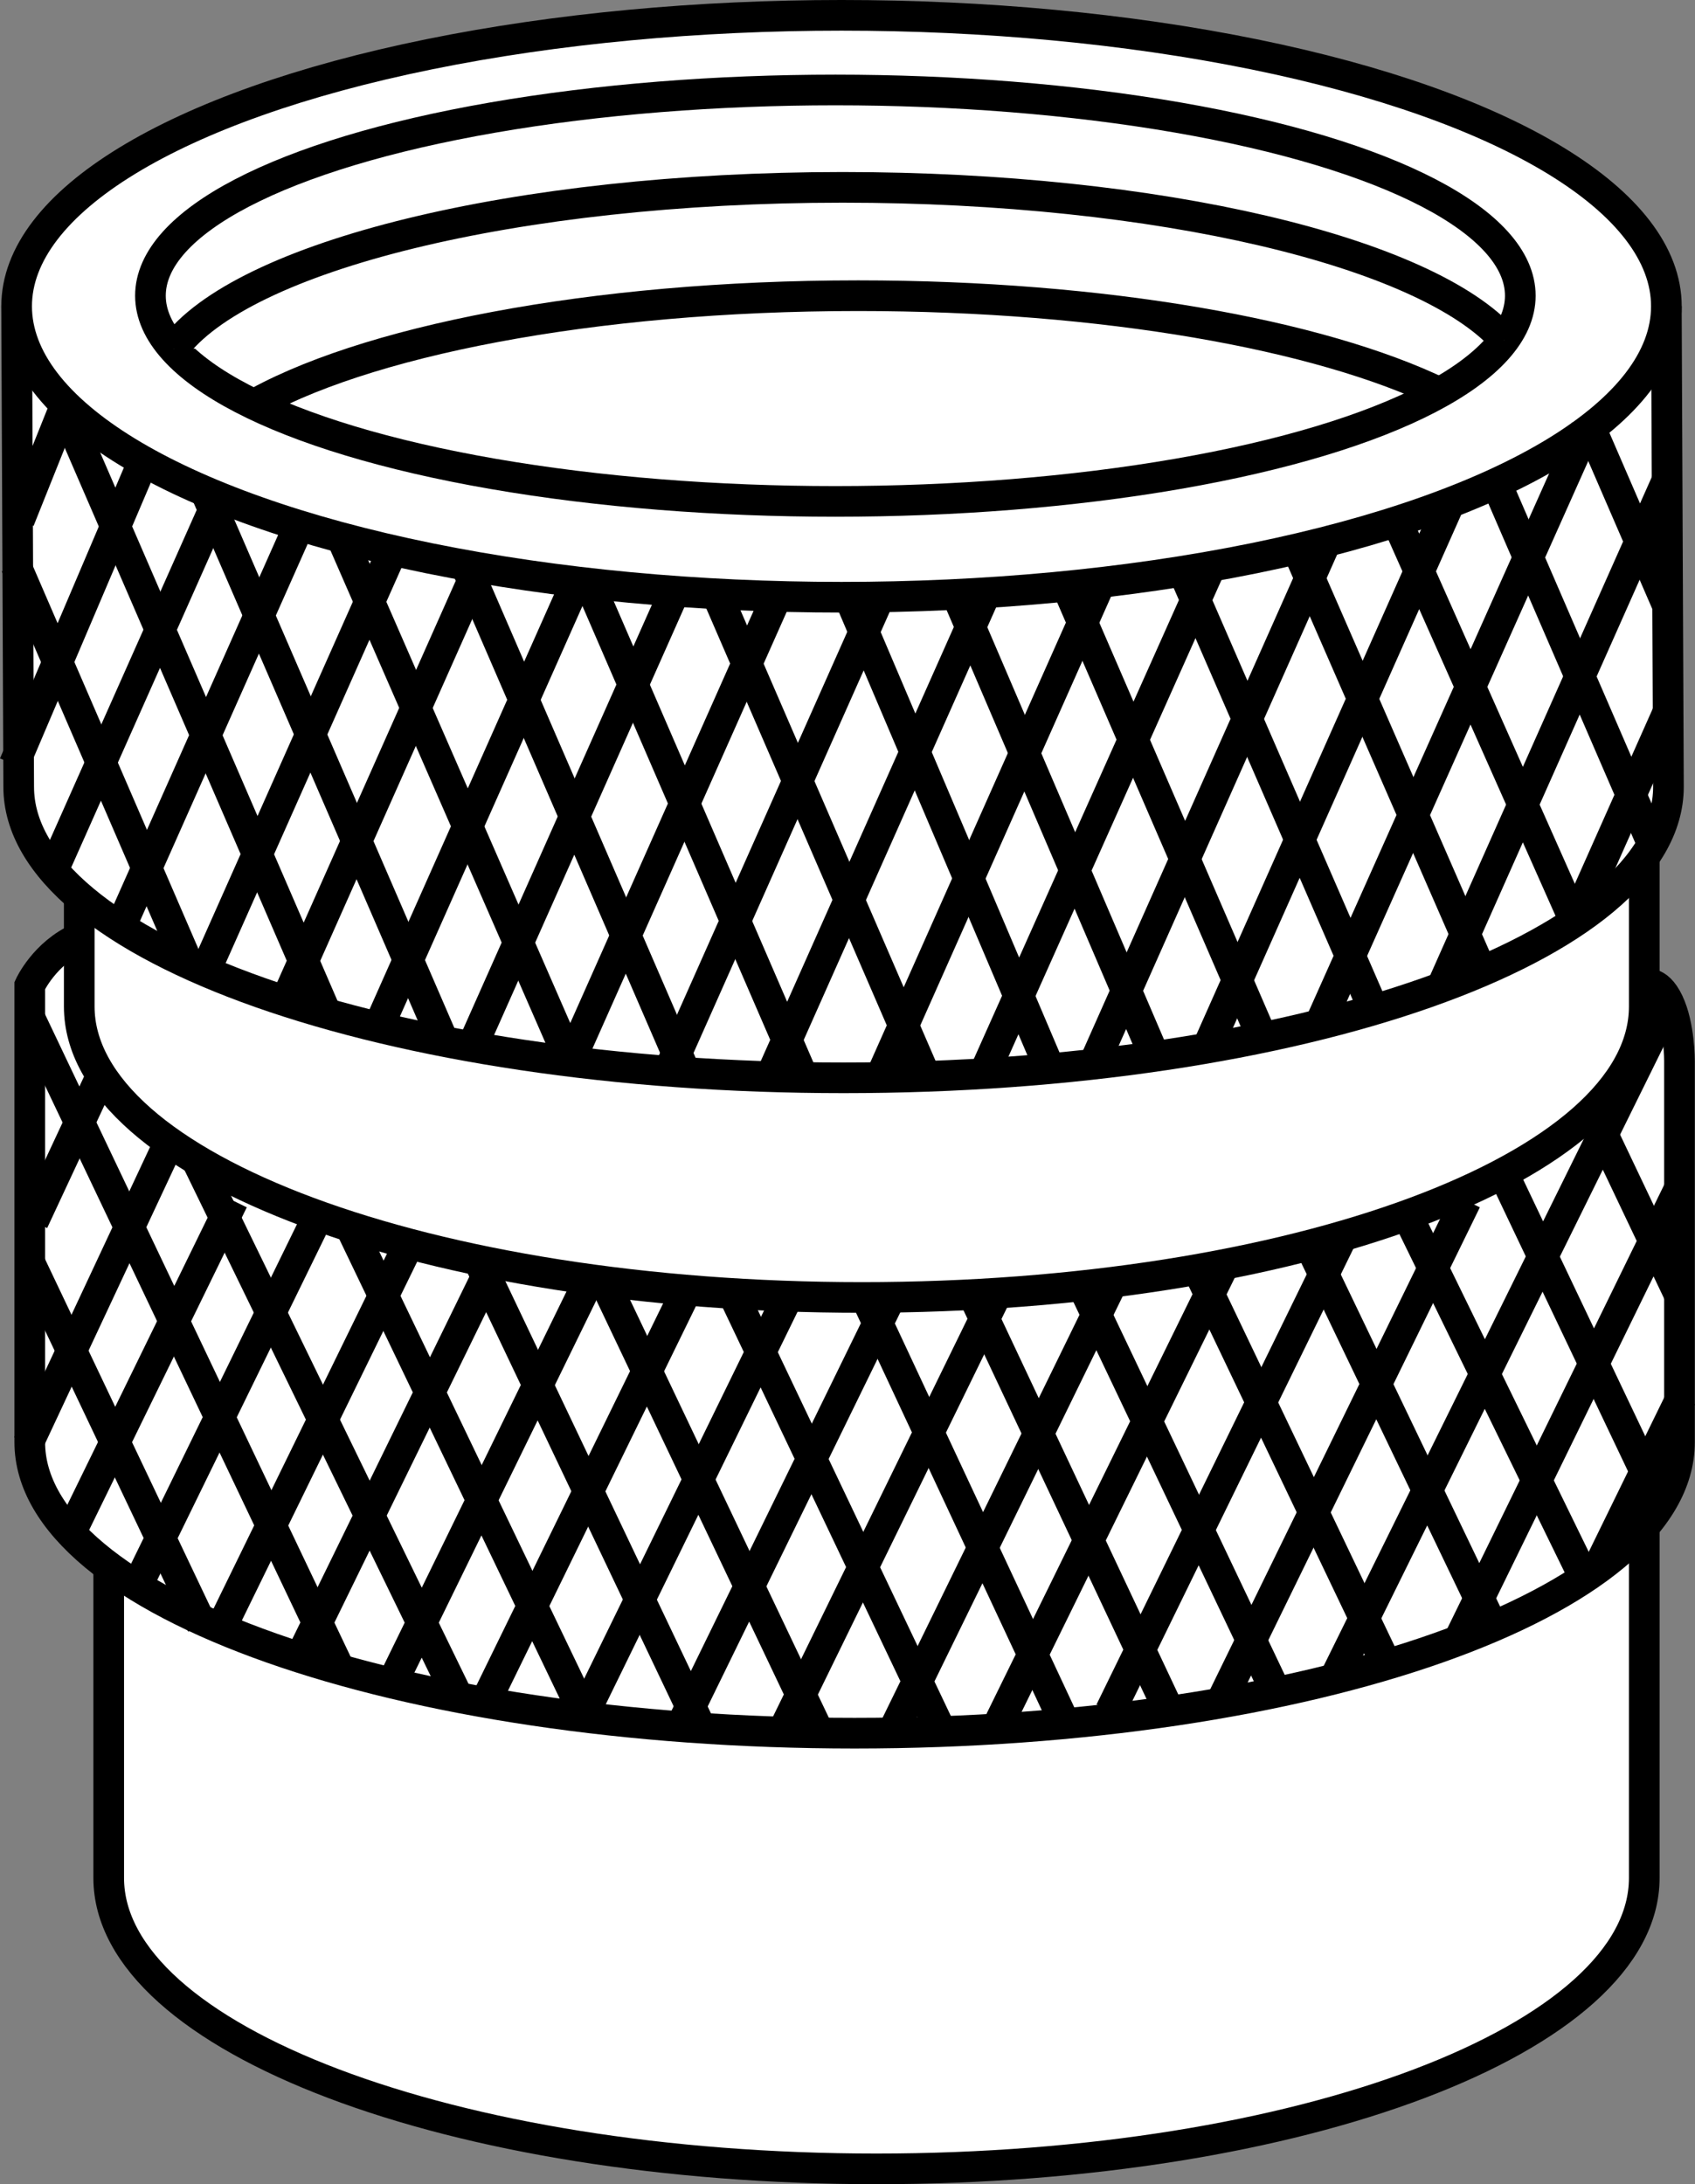
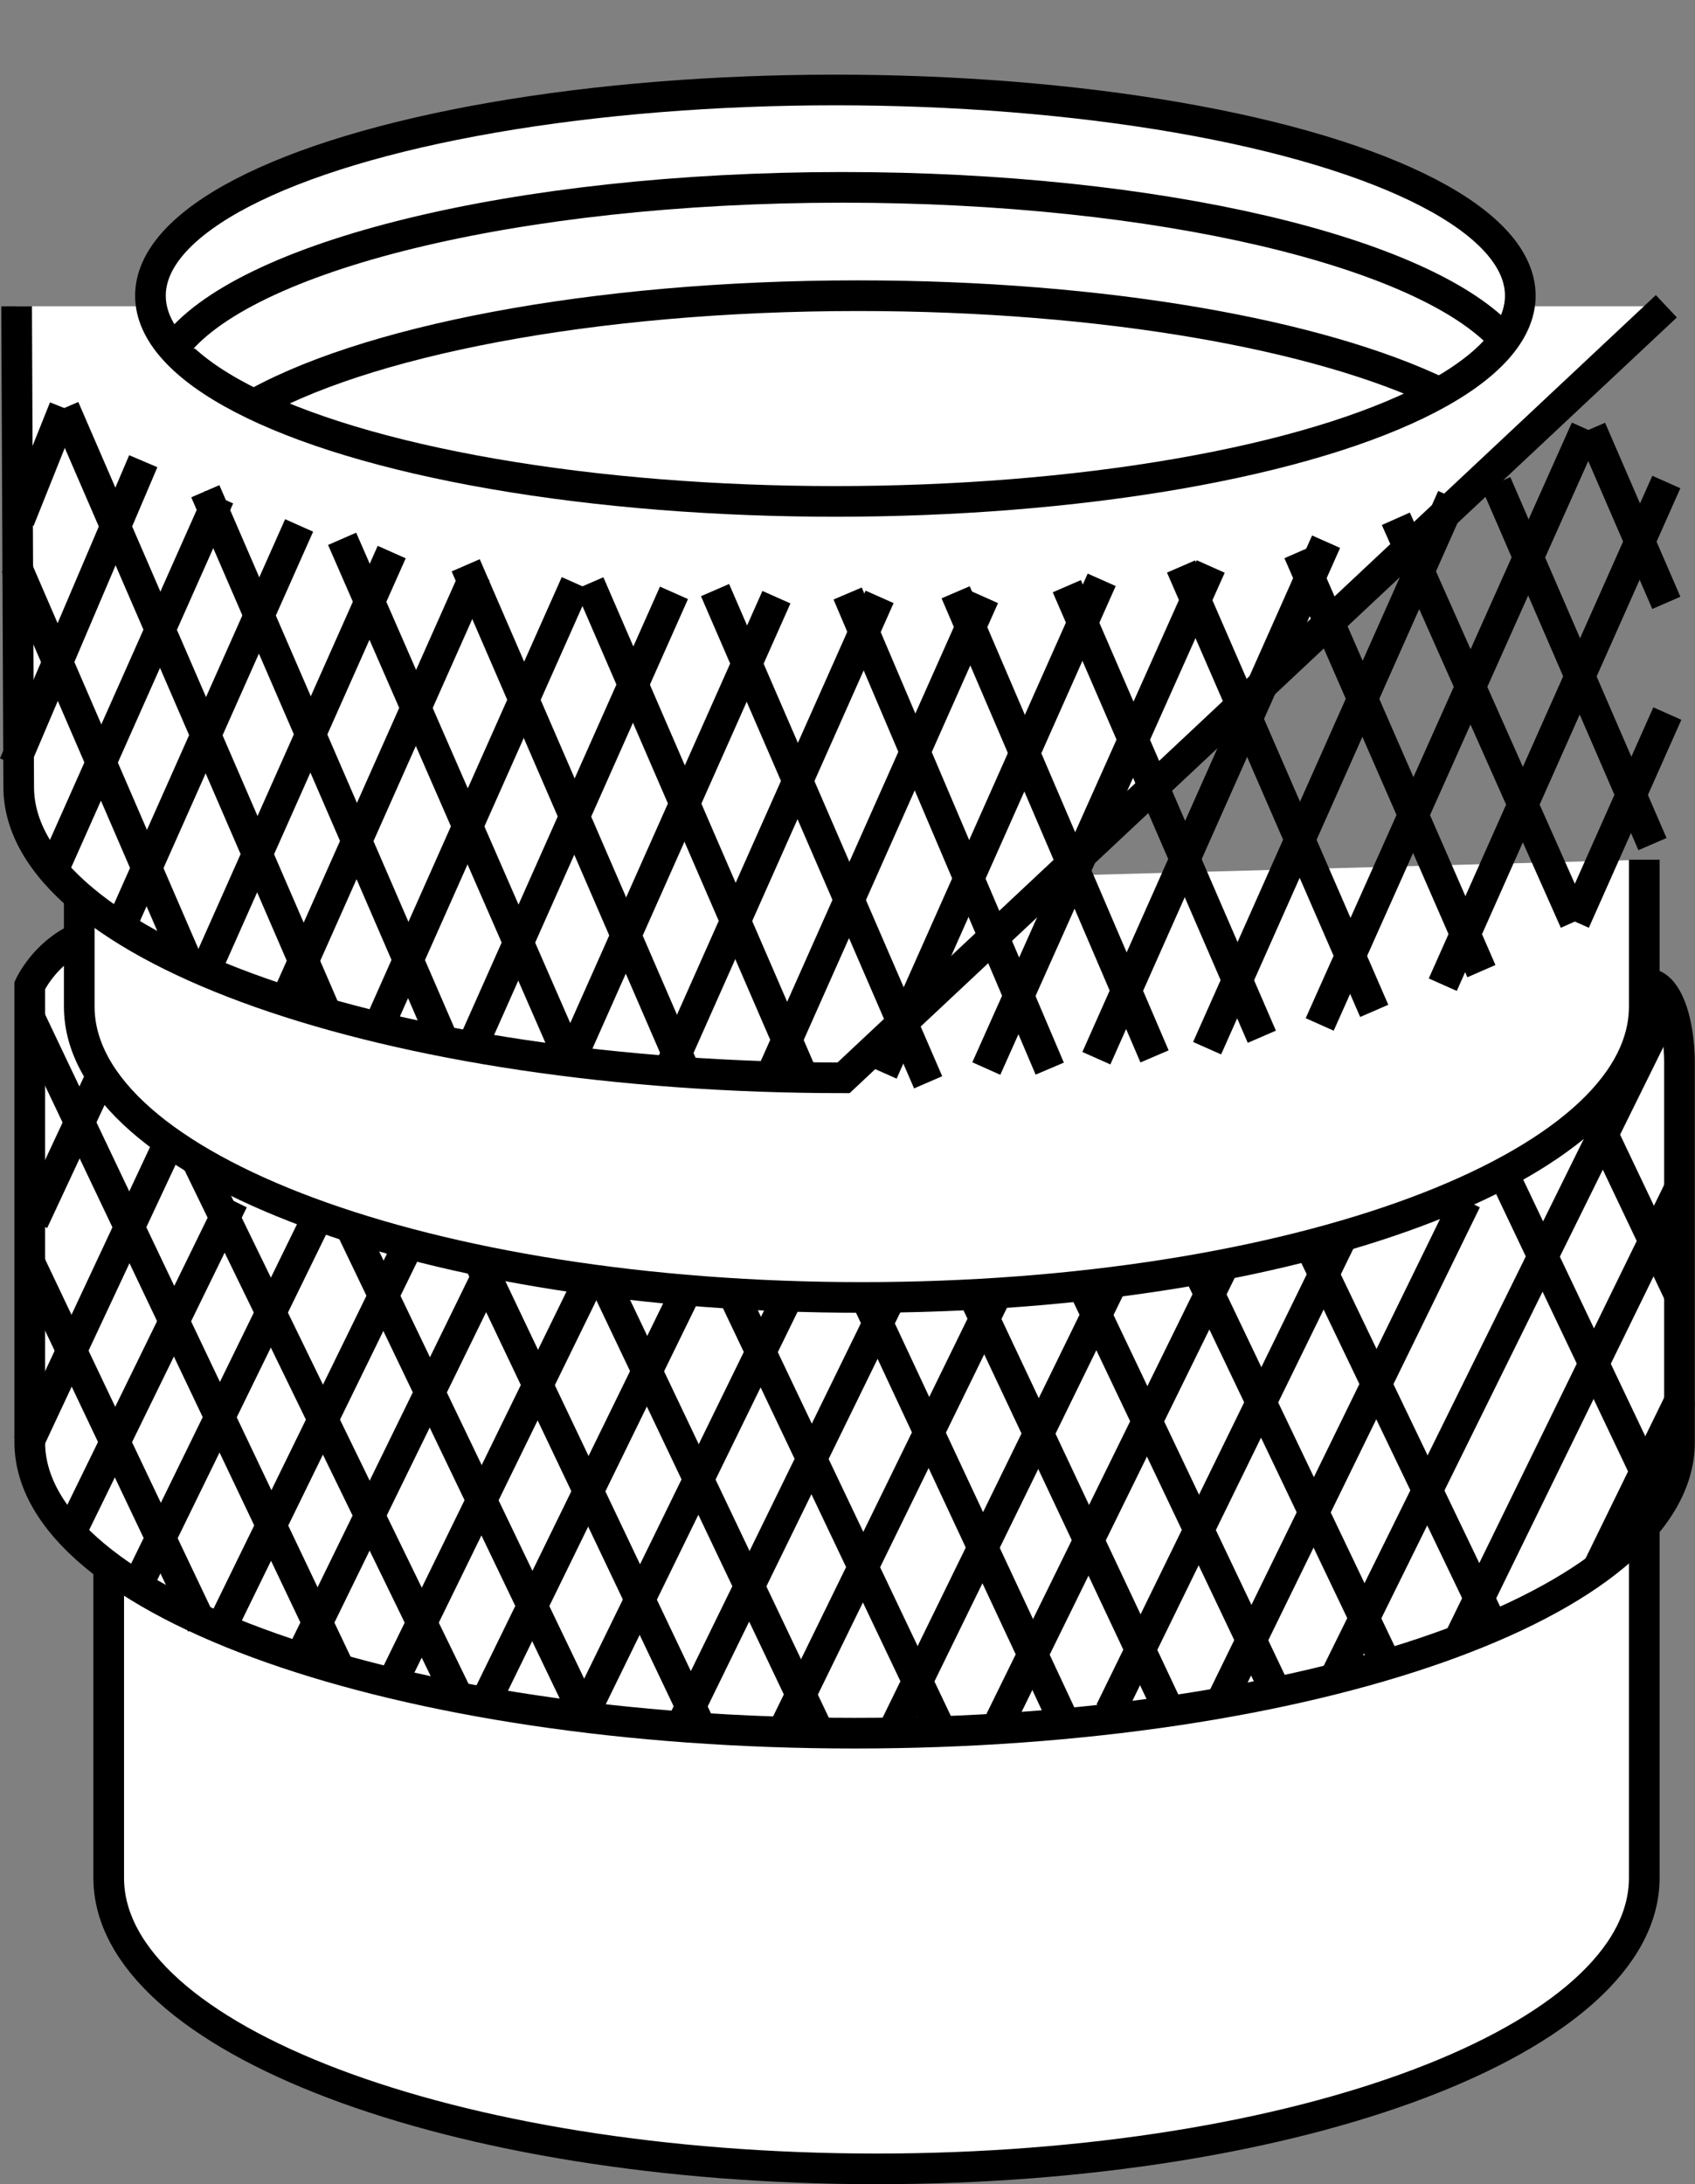
<svg xmlns="http://www.w3.org/2000/svg" version="1.1" id="image" x="0px" y="0px" width="44.233px" height="56.995px" viewBox="0 0 44.233 56.995" enable-background="new 0 0 44.233 56.995" xml:space="preserve">
  <rect x="0" y="0" width="44.233" height="56.995" fill="#808080" stroke="none" />
  <path fill="#FFFFFF" stroke="#000000" stroke-width="0.8" stroke-miterlimit="10" d="M42.909,39.835v9.168  c0,4.193-8.97,7.592-20.036,7.592s-20.036-3.399-20.036-7.592v-8.126" />
  <path fill="#FFFFFF" stroke="#000000" stroke-width="0.8" stroke-miterlimit="10" d="M42.909,25.695  c0,0,0.336-0.166,0.631,0.455s0.288,1.538,0.288,1.538v9.946c0,4.193-9.637,7.592-21.526,7.592  S0.777,41.827,0.777,37.634V25.716c0,0,0.385-0.847,1.291-1.244" />
  <path fill="#FFFFFF" stroke="#000000" stroke-width="0.8" stroke-miterlimit="10" d="M42.909,22.434v3.83  c0,4.193-9.143,7.592-20.42,7.592S2.068,30.457,2.068,26.264V23.55" />
-   <path fill="#FFFFFF" stroke="#000000" stroke-width="0.8" stroke-miterlimit="10" d="M0.434,7.992l0.054,12.541  c0,4.193,9.637,7.592,21.526,7.592s21.526-3.399,21.526-7.592L43.485,7.992" />
-   <ellipse fill="#FFFFFF" stroke="#000000" stroke-width="0.8" stroke-miterlimit="10" cx="21.96" cy="7.992" rx="21.526" ry="7.592" />
+   <path fill="#FFFFFF" stroke="#000000" stroke-width="0.8" stroke-miterlimit="10" d="M0.434,7.992l0.054,12.541  c0,4.193,9.637,7.592,21.526,7.592L43.485,7.992" />
  <ellipse fill="#FFFFFF" stroke="#000000" stroke-width="0.8" stroke-miterlimit="10" cx="21.8" cy="7.716" rx="17.874" ry="5.368" />
  <path fill="#FFFFFF" stroke="#000000" stroke-width="0.8" stroke-miterlimit="10" d="M4.113,10.257" />
  <path fill="#FFFFFF" stroke="#000000" stroke-width="0.8" stroke-miterlimit="10" d="M4.529,9.101  c1.76-2.409,8.908-4.212,17.459-4.212c8.275,0,15.236,1.689,17.272,3.982" />
  <path fill="none" stroke="#000000" stroke-width="0.8" stroke-miterlimit="10" d="M6.458,10.652  c2.954-1.742,8.982-2.936,15.938-2.936c6.417,0,12.043,1.016,15.196,2.541" />
  <g>
    <line fill="none" stroke="#000000" stroke-width="0.8" stroke-miterlimit="10" x1="1.676" y1="10.648" x2="8.578" y2="26.592" />
    <line fill="none" stroke="#000000" stroke-width="0.8" stroke-miterlimit="10" x1="4.906" y1="25.14" x2="0.414" y2="14.751" />
    <line fill="none" stroke="#000000" stroke-width="0.8" stroke-miterlimit="10" x1="5.719" y1="12.974" x2="1.388" y2="22.71" />
    <line fill="none" stroke="#000000" stroke-width="0.8" stroke-miterlimit="10" x1="0.368" y1="19.947" x2="3.739" y2="12.035" />
    <line fill="none" stroke="#000000" stroke-width="0.8" stroke-miterlimit="10" x1="7.806" y1="13.711" x2="3.202" y2="24.063" />
    <line fill="none" stroke="#000000" stroke-width="0.8" stroke-miterlimit="10" x1="5.358" y1="12.818" x2="11.572" y2="27.172" />
    <line fill="none" stroke="#000000" stroke-width="0.8" stroke-miterlimit="10" x1="10.222" y1="14.406" x2="5.358" y2="25.341" />
    <line fill="none" stroke="#000000" stroke-width="0.8" stroke-miterlimit="10" x1="12.409" y1="14.979" x2="7.432" y2="26.168" />
    <line fill="none" stroke="#000000" stroke-width="0.8" stroke-miterlimit="10" x1="8.928" y1="14.06" x2="14.878" y2="27.688" />
    <line fill="none" stroke="#000000" stroke-width="0.8" stroke-miterlimit="10" x1="15.025" y1="15.222" x2="9.968" y2="26.592" />
    <line fill="none" stroke="#000000" stroke-width="0.8" stroke-miterlimit="10" x1="17.588" y1="15.47" x2="12.381" y2="27.176" />
    <line fill="none" stroke="#000000" stroke-width="0.8" stroke-miterlimit="10" x1="12.153" y1="14.751" x2="17.882" y2="27.984" />
    <line fill="none" stroke="#000000" stroke-width="0.8" stroke-miterlimit="10" x1="20.262" y1="15.583" x2="14.878" y2="27.688" />
    <line fill="none" stroke="#000000" stroke-width="0.8" stroke-miterlimit="10" x1="22.954" y1="15.575" x2="17.449" y2="27.953" />
    <line fill="none" stroke="#000000" stroke-width="0.8" stroke-miterlimit="10" x1="15.379" y1="15.222" x2="20.939" y2="28.066" />
    <line fill="none" stroke="#000000" stroke-width="0.8" stroke-miterlimit="10" x1="25.679" y1="15.575" x2="20.123" y2="28.066" />
    <line fill="none" stroke="#000000" stroke-width="0.8" stroke-miterlimit="10" x1="28.75" y1="15.13" x2="23.033" y2="27.984" />
    <line fill="none" stroke="#000000" stroke-width="0.8" stroke-miterlimit="10" x1="31.595" y1="14.782" x2="25.739" y2="27.883" />
    <line fill="none" stroke="#000000" stroke-width="0.8" stroke-miterlimit="10" x1="34.606" y1="14.135" x2="28.611" y2="27.613" />
    <line fill="none" stroke="#000000" stroke-width="0.8" stroke-miterlimit="10" x1="37.897" y1="12.974" x2="31.501" y2="27.352" />
    <line fill="none" stroke="#000000" stroke-width="0.8" stroke-miterlimit="10" x1="41.385" y1="11.19" x2="34.439" y2="26.732" />
    <line fill="none" stroke="#000000" stroke-width="0.8" stroke-miterlimit="10" x1="43.485" y1="12.578" x2="37.651" y2="25.695" />
    <line fill="none" stroke="#000000" stroke-width="0.8" stroke-miterlimit="10" x1="43.511" y1="18.62" x2="41.097" y2="24.047" />
    <line fill="none" stroke="#000000" stroke-width="0.8" stroke-miterlimit="10" x1="18.66" y1="15.398" x2="24.221" y2="28.242" />
    <line fill="none" stroke="#000000" stroke-width="0.8" stroke-miterlimit="10" x1="22.12" y1="15.487" x2="27.394" y2="27.885" />
    <line fill="none" stroke="#000000" stroke-width="0.8" stroke-miterlimit="10" x1="24.939" y1="15.455" x2="30.129" y2="27.566" />
    <line fill="none" stroke="#000000" stroke-width="0.8" stroke-miterlimit="10" x1="27.84" y1="15.296" x2="32.929" y2="27.053" />
    <line fill="none" stroke="#000000" stroke-width="0.8" stroke-miterlimit="10" x1="30.821" y1="14.782" x2="35.862" y2="26.378" />
    <line fill="none" stroke="#000000" stroke-width="0.8" stroke-miterlimit="10" x1="33.885" y1="14.406" x2="38.659" y2="25.341" />
    <line fill="none" stroke="#000000" stroke-width="0.8" stroke-miterlimit="10" x1="36.426" y1="13.537" x2="41.097" y2="24.047" />
    <line fill="none" stroke="#000000" stroke-width="0.8" stroke-miterlimit="10" x1="39.047" y1="12.609" x2="43.123" y2="22.026" />
    <line fill="none" stroke="#000000" stroke-width="0.8" stroke-miterlimit="10" x1="41.519" y1="11.19" x2="43.485" y2="15.731" />
    <line fill="none" stroke="#000000" stroke-width="0.8" stroke-miterlimit="10" x1="0.505" y1="13.574" x2="1.676" y2="10.648" />
  </g>
  <g>
    <line fill="none" stroke="#000000" stroke-width="0.8" stroke-miterlimit="10" x1="0.792" y1="26.592" x2="8.941" y2="43.723" />
    <line fill="none" stroke="#000000" stroke-width="0.8" stroke-miterlimit="10" x1="5.269" y1="42.402" x2="0.776" y2="32.947" />
    <line fill="none" stroke="#000000" stroke-width="0.8" stroke-miterlimit="10" x1="6.081" y1="31.329" x2="1.751" y2="40.19" />
    <line fill="none" stroke="#000000" stroke-width="0.8" stroke-miterlimit="10" x1="0.731" y1="37.675" x2="4.417" y2="29.802" />
    <line fill="none" stroke="#000000" stroke-width="0.8" stroke-miterlimit="10" x1="8.303" y1="31.725" x2="3.564" y2="41.422" />
    <line fill="none" stroke="#000000" stroke-width="0.8" stroke-miterlimit="10" x1="5.127" y1="30.262" x2="11.935" y2="44.252" />
    <line fill="none" stroke="#000000" stroke-width="0.8" stroke-miterlimit="10" x1="10.584" y1="32.632" x2="5.72" y2="42.585" />
    <line fill="none" stroke="#000000" stroke-width="0.8" stroke-miterlimit="10" x1="12.771" y1="33.154" x2="7.795" y2="43.337" />
    <line fill="none" stroke="#000000" stroke-width="0.8" stroke-miterlimit="10" x1="9.078" y1="31.876" x2="15.241" y2="44.721" />
    <line fill="none" stroke="#000000" stroke-width="0.8" stroke-miterlimit="10" x1="15.388" y1="33.375" x2="10.331" y2="43.723" />
    <line fill="none" stroke="#000000" stroke-width="0.8" stroke-miterlimit="10" x1="17.951" y1="33.601" x2="12.744" y2="44.255" />
    <line fill="none" stroke="#000000" stroke-width="0.8" stroke-miterlimit="10" x1="12.515" y1="32.947" x2="18.244" y2="44.99" />
    <line fill="none" stroke="#000000" stroke-width="0.8" stroke-miterlimit="10" x1="20.625" y1="33.704" x2="15.241" y2="44.721" />
    <line fill="none" stroke="#000000" stroke-width="0.8" stroke-miterlimit="10" x1="23.317" y1="33.697" x2="17.811" y2="44.962" />
    <line fill="none" stroke="#000000" stroke-width="0.8" stroke-miterlimit="10" x1="15.741" y1="33.375" x2="21.302" y2="45.065" />
    <line fill="none" stroke="#000000" stroke-width="0.8" stroke-miterlimit="10" x1="26.042" y1="33.697" x2="20.485" y2="45.065" />
    <line fill="none" stroke="#000000" stroke-width="0.8" stroke-miterlimit="10" x1="29.113" y1="33.292" x2="23.317" y2="45.151" />
    <line fill="none" stroke="#000000" stroke-width="0.8" stroke-miterlimit="10" x1="31.957" y1="32.975" x2="26.102" y2="44.899" />
    <line fill="none" stroke="#000000" stroke-width="0.8" stroke-miterlimit="10" x1="34.969" y1="32.386" x2="28.974" y2="44.653" />
    <line fill="none" stroke="#000000" stroke-width="0.8" stroke-miterlimit="10" x1="38.259" y1="31.329" x2="31.864" y2="44.414" />
    <line fill="none" stroke="#000000" stroke-width="0.8" stroke-miterlimit="10" x1="43.539" y1="26.15" x2="34.801" y2="43.851" />
    <line fill="none" stroke="#000000" stroke-width="0.8" stroke-miterlimit="10" x1="43.848" y1="30.969" x2="38.013" y2="42.907" />
    <line fill="none" stroke="#000000" stroke-width="0.8" stroke-miterlimit="10" x1="43.874" y1="36.468" x2="41.707" y2="40.901" />
    <line fill="none" stroke="#000000" stroke-width="0.8" stroke-miterlimit="10" x1="19.1" y1="33.697" x2="24.584" y2="45.225" />
    <line fill="none" stroke="#000000" stroke-width="0.8" stroke-miterlimit="10" x1="22.586" y1="33.839" x2="27.756" y2="44.9" />
    <line fill="none" stroke="#000000" stroke-width="0.8" stroke-miterlimit="10" x1="25.301" y1="33.587" x2="30.492" y2="44.609" />
    <line fill="none" stroke="#000000" stroke-width="0.8" stroke-miterlimit="10" x1="28.202" y1="33.443" x2="33.292" y2="44.143" />
    <line fill="none" stroke="#000000" stroke-width="0.8" stroke-miterlimit="10" x1="31.183" y1="32.975" x2="36.224" y2="43.528" />
    <line fill="none" stroke="#000000" stroke-width="0.8" stroke-miterlimit="10" x1="34.247" y1="32.632" x2="39.022" y2="42.585" />
-     <line fill="none" stroke="#000000" stroke-width="0.8" stroke-miterlimit="10" x1="36.789" y1="31.842" x2="41.46" y2="41.407" />
    <line fill="none" stroke="#000000" stroke-width="0.8" stroke-miterlimit="10" x1="39.269" y1="30.701" x2="43.397" y2="39.38" />
    <line fill="none" stroke="#000000" stroke-width="0.8" stroke-miterlimit="10" x1="41.545" y1="28.997" x2="43.848" y2="33.839" />
    <line fill="none" stroke="#000000" stroke-width="0.8" stroke-miterlimit="10" x1="0.868" y1="31.876" x2="2.646" y2="28.066" />
  </g>
</svg>